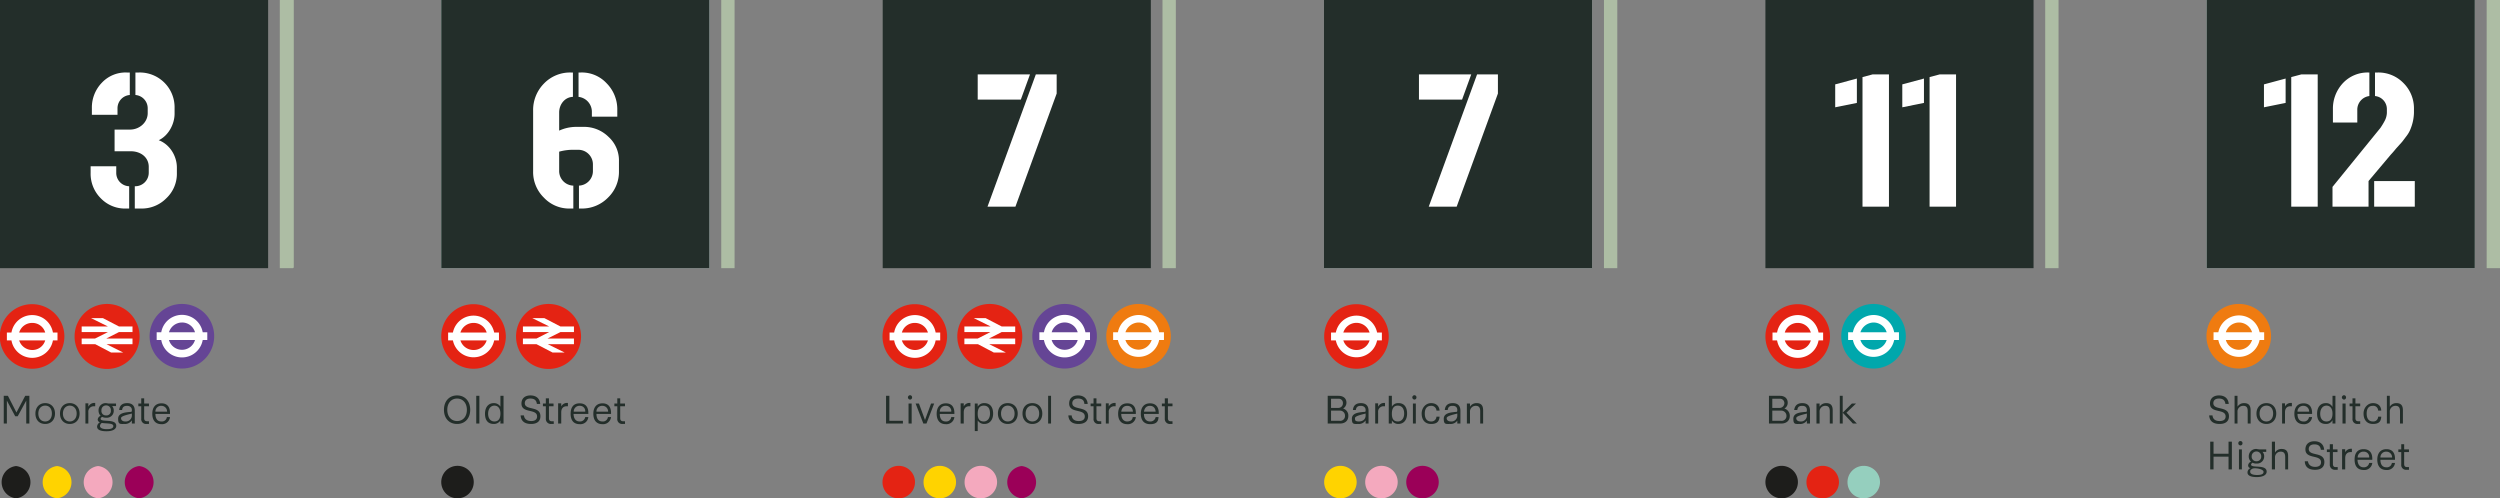
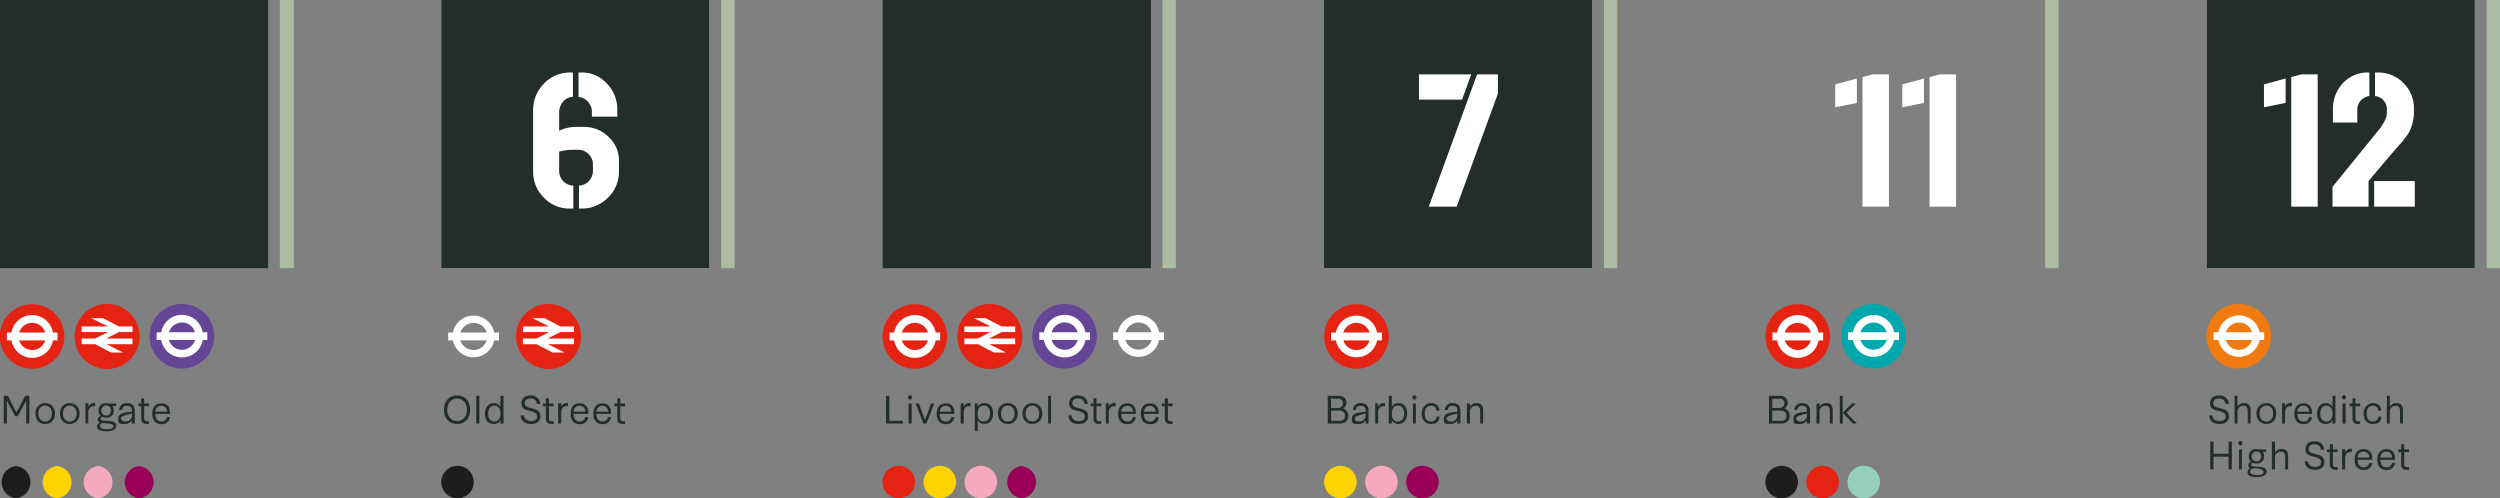
<svg xmlns="http://www.w3.org/2000/svg" viewBox="0 0 1200 239.2">
  <rect x="0" y="0" width="1200" height="239.2" fill="#808080" stroke="none" />
  <g id="Layer_2" data-name="Layer 2">
    <g id="Layer_1-2" data-name="Layer 1">
      <rect x="1059.2" width="128.7" height="128.72" style="fill: #ceebe5" />
      <rect x="1059.2" width="128.7" height="128.72" style="fill: #232e2a" />
-       <rect x="847.4" width="128.7" height="128.72" style="fill: #232e2a" />
      <rect x="981.7" width="6.4" height="128.72" style="fill: #adbda4" />
      <rect x="346.2" width="6.4" height="128.72" style="fill: #adbda4" />
      <rect x="211.8" width="128.7" height="128.72" style="fill: #ceebe5" />
      <rect x="211.8" width="128.7" height="128.72" style="fill: #232e2a" />
      <rect width="128.7" height="128.72" style="fill: #232e2a" />
      <rect x="134.3" width="6.4" height="128.72" style="fill: #adbda4" />
      <rect x="635.5" width="128.7" height="128.72" style="fill: #ceebe5" />
      <rect x="635.5" width="128.7" height="128.72" style="fill: #232e2a" />
      <rect x="769.9" width="6.4" height="128.72" style="fill: #adbda4" />
      <rect x="423.7" width="128.7" height="128.72" style="fill: #232e2a" />
      <rect x="558" width="6.4" height="128.72" style="fill: #adbda4" />
      <rect x="1193.6" width="6.4" height="128.72" style="fill: #adbda4" />
      <rect x="134.6" width="6.4" height="128.52" style="fill: #adbda4" />
-       <path d="M60.8,34.8a15.6,15.6,0,0,0-11.9,4.9,17.1,17.1,0,0,0-4.8,12.2v3.2H56.4V52a6.4,6.4,0,0,1,5.9-6.4V34.8Zm7,65.3a16.5,16.5,0,0,0,12.1-5,16.1,16.1,0,0,0,5-12.1V80.4c0-5.3-3.2-11-8.7-13.1,4.7-2.2,7.6-7.8,7.6-12.7V51.9A16.7,16.7,0,0,0,66.7,34.8H65V45.6A6.4,6.4,0,0,1,70.9,52v2.3c0,4.4-3.9,7.9-8.5,7.9H55V72.6h7.7c5.1,0,8.7,3.1,8.7,7.5v2.7a6.5,6.5,0,0,1-6.7,6.6v10.7ZM62,89.4a6.4,6.4,0,0,1-6.2-6.5V79.8H43.5V83a16.6,16.6,0,0,0,4.9,12.2,16.1,16.1,0,0,0,12,4.9H62Z" style="fill: #fff" />
      <path d="M30.9,161.5A15.5,15.5,0,1,1,15.5,146a15.5,15.5,0,0,1,15.4,15.5" style="fill: #e42313" />
      <path d="M21.7,159.6H9.2a6.5,6.5,0,0,1,6.3-4.6,6.4,6.4,0,0,1,6.2,4.6M9.2,163.4H21.7a6.4,6.4,0,0,1-6.3,4.6,6.6,6.6,0,0,1-6.2-4.6m18.4-3.8H25.4a10.1,10.1,0,0,0-19.9,0H3.3v3.8H5.5a10.1,10.1,0,0,0,19.9,0h2.2Z" style="fill: #fff" />
      <path d="M35.8,161.5a15.6,15.6,0,1,1,15.6,15.6,15.6,15.6,0,0,1-15.6-15.6" style="fill: #e42313" />
      <rect width="1200" height="239.16" style="fill: none" />
      <polygon points="59.1 169.2 51.1 165.2 63.6 165.2 63.6 162.5 51 162.5 57.1 159.4 63.6 159.4 63.6 156.7 57.1 156.7 49.4 152.7 43.7 152.7 51.8 156.7 39.2 156.7 39.2 159.4 51.8 159.4 45.6 162.5 39.2 162.5 39.2 165.2 45.7 165.2 53.3 169.2 59.1 169.2" style="fill: #fff" />
      <path d="M102.8,161.4a15.5,15.5,0,1,1-15.4-15.5,15.4,15.4,0,0,1,15.4,15.5" style="fill: #654595" />
      <path d="M93.6,159.5H81.1a6.6,6.6,0,0,1,6.3-4.7,6.4,6.4,0,0,1,6.2,4.7m-12.5,3.7H93.6a6.5,6.5,0,0,1-6.3,4.7,6.5,6.5,0,0,1-6.2-4.7m18.4-3.7H97.3a10.1,10.1,0,0,0-19.9,0H75.2v3.7h2.2a10.1,10.1,0,0,0,19.9,0h2.2Z" style="fill: #fff" />
      <path d="M27.4,239.2a7.8,7.8,0,0,0,0-15.5,7.8,7.8,0,0,0,0,15.5" style="fill: #ffd300" />
      <path d="M7.7,239.2a7.8,7.8,0,0,0,0-15.5,7.8,7.8,0,0,0,0,15.5" style="fill: #1d1d1b" />
      <path d="M66.8,239.2a7.8,7.8,0,0,0,0-15.5,7.8,7.8,0,0,0,0,15.5" style="fill: #9b0058" />
      <path d="M47.1,239.2a7.8,7.8,0,0,0,0-15.5,7.8,7.8,0,0,0,0,15.5" style="fill: #f4a9be" />
      <path d="M74.6,197.6a2.7,2.7,0,0,1,2.9-2.8,2.7,2.7,0,0,1,2.7,2.8Zm5.5,2.6a2.4,2.4,0,0,1-2.7,2.1c-1.7,0-2.8-1.2-2.8-3.6h7v-.5c0-2.7-1.2-4.6-4.1-4.6s-4.4,2-4.4,5,1.4,5,4.4,5a3.8,3.8,0,0,0,4.1-3.4Zm-12.3.7a2.3,2.3,0,0,0,2.5,2.6h1.2v-1.3h-.9c-.9,0-1.4-.4-1.4-1.5V195h2.3v-1.3H69.2v-2.5H67.8v2.5H66.4V195h1.4Zm-4.5,2.4h1.4v-6.1c0-2.5-1.3-3.7-3.7-3.7s-3.6,1.2-3.8,3.3h1.4c.2-1.5,1-2,2.4-2s2.3.8,2.3,2-.3.8-1.7,1-4.9.4-4.9,3.2,1,2.5,3,2.5a3.9,3.9,0,0,0,3.5-1.6h.1Zm0-3.9a2.9,2.9,0,0,1-3.2,2.9c-1.2,0-2-.6-2-1.6s2.9-1.6,5.2-2.2Zm-8.9,5.1c0,1-1,1.5-3.1,1.5s-3.3-.6-3.3-1.5a1.8,1.8,0,0,1,.9-1.5c2.2.4,5.5,0,5.5,1.5m-2.2-10.8-1.3-.2a3.4,3.4,0,0,0-3.6,3.5,3.6,3.6,0,0,0,1,2.6,2.1,2.1,0,0,0-1.4,1.8,1.4,1.4,0,0,0,1.1,1.3,2.5,2.5,0,0,0-1.4,2.1c0,1.2,1.1,2.2,4.5,2.2s4.7-1.2,4.7-2.6c0-3.7-7.5-1.5-7.5-3.4,0-.3.3-.6.7-.9a4.2,4.2,0,0,0,2,.4,3.3,3.3,0,0,0,3.6-3.5,3,3,0,0,0-.8-2.1h1.9v-1.2Zm-1.3,5.7a2.1,2.1,0,0,1-2.2-2.4,2.2,2.2,0,0,1,2.2-2.4,2.2,2.2,0,0,1,2.3,2.4,2.1,2.1,0,0,1-2.3,2.4M41,203.3h1.4v-5.4a2.6,2.6,0,0,1,2.7-2.9h.6v-1.6h-.4a3.1,3.1,0,0,0-2.8,1.7h-.1v-1.5H41Zm-7.5-1c-1.9,0-3.3-1.5-3.3-3.8s1.4-3.8,3.3-3.8,3.3,1.5,3.3,3.8-1.4,3.8-3.3,3.8m0,1.2c2.8,0,4.7-2,4.7-5s-1.9-5-4.7-5-4.7,2-4.7,5,1.9,5,4.7,5m-11.8-1.2c-2,0-3.3-1.5-3.3-3.8s1.3-3.8,3.3-3.8,3.2,1.5,3.2,3.8-1.3,3.8-3.2,3.8m0,1.2c2.8,0,4.7-2,4.7-5s-1.9-5-4.7-5-4.7,2-4.7,5,1.8,5,4.7,5m-19.9-.2H3.3v-11l4,7.5H8.5l4.1-7.5v11h1.5V190h-2l-4.2,8-4.1-8h-2Z" style="fill: #232e2a" />
      <path d="M277.7,46.5a7.2,7.2,0,0,1,6.4,7.1V56h12.2V52.8A17.7,17.7,0,0,0,291.2,40a16.2,16.2,0,0,0-12.4-5.2h-1.1Zm-3.8-11.7a17.4,17.4,0,0,0-12.8,5.3,18.1,18.1,0,0,0-5.2,13.1v29a17.2,17.2,0,0,0,5.2,12.7,16.6,16.6,0,0,0,12.5,5.2h1.6v-11a7,7,0,0,1-6.8-7.2V72.8a25,25,0,0,1,7.2-.9h2a7,7,0,0,1,7,7.1v2.9a7,7,0,0,1-6.7,7.2v11h1.3a17.5,17.5,0,0,0,12.7-5.3,17.2,17.2,0,0,0,5.2-12.7V77.5a15.3,15.3,0,0,0-5-11.8A16.7,16.7,0,0,0,280,60.9h-3.3a19.7,19.7,0,0,0-8.3,1.8V54c0-4,2.8-7.4,6.6-7.5V34.8Z" style="fill: #fff" />
      <rect width="1200" height="239.16" style="fill: none" />
-       <path d="M487.4,99.2l19.8-54.3V35.7h-10L474,99.2ZM469.3,35.7V47.8H490l4.4-12.1Z" style="fill: #fff" />
      <path d="M699.2,99.2,719,44.9V35.7H709L685.8,99.2ZM681.1,35.7V47.8h20.7l4.4-12.1Z" style="fill: #fff" />
      <path d="M938.9,99.2V35.7h-7.8L926.2,37V99.2ZM913.1,40.5v11l10.4-2.1V37.7Zm-6.4,58.7V35.7h-7.8L894,37V99.2ZM880.9,40.5v11l10.4-2.1V37.7Z" style="fill: #fff" />
      <path d="M1140,46.1a6.3,6.3,0,0,1,5.7,6.4v1.7a8.9,8.9,0,0,1-1.1,3.9,35,35,0,0,1-2,3.3l-3.5,4.3-19.5,24v9.5h17.3V86.9l10.7-12.7c.4-.4,1.3-1.4,2.6-3l2.8-3.1,2.2-2.9a13.3,13.3,0,0,0,1.9-3.4,22.1,22.1,0,0,0,1.6-7.6v-2a17.1,17.1,0,0,0-5.1-12.4,16.7,16.7,0,0,0-12.2-5H1140Zm-3.2-11.3a16.2,16.2,0,0,0-12.2,5.1,17.9,17.9,0,0,0-4.8,12.6v6.3h11.7v-6a6.6,6.6,0,0,1,5.8-6.7V34.8Zm22.3,52.1h-19.5V99.2h19.5Zm-46.6,12.3V35.7h-7.8l-4.9,1.3V99.2Zm-25.8-58.7v11l10.4-2.1V37.7Z" style="fill: #fff" />
-       <path d="M242.8,161.5A15.5,15.5,0,1,1,227.3,146a15.6,15.6,0,0,1,15.5,15.5" style="fill: #e42313" />
      <path d="M233.6,159.6H221a6.6,6.6,0,0,1,6.4-4.6,6.5,6.5,0,0,1,6.2,4.6M221,163.4h12.6a6.5,6.5,0,0,1-6.3,4.6,6.6,6.6,0,0,1-6.3-4.6m18.5-3.8h-2.3a10.1,10.1,0,0,0-19.8,0h-2.3v3.8h2.3a10.1,10.1,0,0,0,19.8,0h2.3Z" style="fill: #fff" />
      <path d="M247.7,161.5a15.6,15.6,0,1,1,15.6,15.6,15.6,15.6,0,0,1-15.6-15.6" style="fill: #e42313" />
      <rect width="1200" height="239.16" style="fill: none" />
      <polygon points="271 169.2 262.9 165.2 275.5 165.2 275.5 162.5 262.8 162.5 269 159.4 275.5 159.4 275.5 156.7 269 156.7 261.3 152.7 255.5 152.7 263.6 156.7 251 156.7 251 159.4 263.6 159.4 257.5 162.5 251 162.5 251 165.2 257.5 165.2 265.2 169.2 271 169.2" style="fill: #fff" />
      <path d="M219.6,239.2a7.8,7.8,0,1,0-7.8-7.7,7.8,7.8,0,0,0,7.8,7.7" style="fill: #1d1d1b" />
      <path d="M296.3,200.9a2.3,2.3,0,0,0,2.5,2.6H300v-1.3h-.9c-.9,0-1.4-.4-1.4-1.5V195H300v-1.3h-2.3v-2.5h-1.4v2.5h-1.4V195h1.4Zm-10-3.3a2.7,2.7,0,0,1,2.9-2.8,2.7,2.7,0,0,1,2.7,2.8Zm5.5,2.6a2.4,2.4,0,0,1-2.7,2.1c-1.7,0-2.8-1.2-2.8-3.6h7v-.5c0-2.7-1.2-4.6-4.1-4.6s-4.4,2-4.4,5,1.4,5,4.4,5a3.8,3.8,0,0,0,4.1-3.4Zm-16.4-2.6a2.7,2.7,0,0,1,2.9-2.8,2.5,2.5,0,0,1,2.6,2.8Zm5.5,2.6a2.5,2.5,0,0,1-2.7,2.1c-1.7,0-2.8-1.2-2.9-3.6h7.1v-.5c0-2.7-1.2-4.6-4.2-4.6s-4.3,2-4.3,5,1.3,5,4.4,5a3.8,3.8,0,0,0,4.1-3.4Zm-13,3.1h1.5v-5.4c0-1.9,1-2.9,2.6-2.9h.6v-1.6h-.4a3.1,3.1,0,0,0-2.8,1.7h0v-1.5h-1.5Zm-5.9-2.4a2.4,2.4,0,0,0,2.6,2.6h1.2v-1.3h-1c-.8,0-1.3-.4-1.3-1.5V195h2.2v-1.3h-2.2v-2.5H262v2.5h-1.4V195H262Zm-12.1-1.5c.2,2.8,2,4.1,5,4.1s4.5-1.4,4.5-3.7c0-5.2-7.5-2.6-7.5-6.3,0-1.1.7-2.2,2.7-2.2s2.9.9,3.1,2.6h1.6c-.2-2.6-1.9-4.1-4.7-4.1s-4.3,1.6-4.3,3.9c0,4.9,7.5,2.3,7.5,6.2,0,1.5-1.1,2.2-2.8,2.2s-3.3-.7-3.5-2.7Zm-9.7,3.9h1.5V190h-1.5v5.2h0a3.6,3.6,0,0,0-3.2-1.7c-2.5,0-4.2,1.9-4.2,5.1s1.5,4.9,4.2,4.9a3.6,3.6,0,0,0,3.2-1.7h0Zm-2.9-1c-1.8,0-3-1.4-3-3.7s1.2-3.9,3-3.9,2.9,1.4,2.9,3.8-.9,3.8-2.9,3.8m-8.7,1h1.5V190h-1.5Zm-9.2-1.2c-2.7,0-4.7-2.1-4.7-5.4s2-5.4,4.7-5.4,4.7,2.1,4.7,5.4-1.9,5.4-4.7,5.4m0,1.4c3.8,0,6.3-2.7,6.3-6.8s-2.5-6.9-6.3-6.9-6.3,2.8-6.3,6.9,2.5,6.8,6.3,6.8" style="fill: #232e2a" />
      <path d="M454.6,161.5A15.5,15.5,0,1,1,439.1,146a15.5,15.5,0,0,1,15.5,15.5" style="fill: #e42313" />
      <path d="M445.4,159.6H432.9a6.4,6.4,0,0,1,6.3-4.6,6.5,6.5,0,0,1,6.2,4.6m-12.5,3.8h12.5a6.4,6.4,0,0,1-6.3,4.6,6.6,6.6,0,0,1-6.2-4.6m18.4-3.8h-2.2a10.1,10.1,0,0,0-19.9,0H427v3.8h2.2a10.1,10.1,0,0,0,19.9,0h2.2Z" style="fill: #fff" />
      <path d="M459.5,161.5a15.6,15.6,0,1,1,15.6,15.6,15.6,15.6,0,0,1-15.6-15.6" style="fill: #e42313" />
      <rect width="1200" height="239.16" style="fill: none" />
      <polygon points="482.8 169.2 474.8 165.2 487.3 165.2 487.3 162.5 474.7 162.5 480.8 159.4 487.3 159.4 487.3 156.7 480.8 156.7 473.1 152.7 467.4 152.7 475.5 156.7 462.9 156.7 462.9 159.4 475.4 159.4 469.3 162.5 462.9 162.5 462.9 165.2 469.4 165.2 477 169.2 482.8 169.2" style="fill: #fff" />
      <path d="M526.5,161.4A15.5,15.5,0,1,1,511,145.9a15.4,15.4,0,0,1,15.5,15.5" style="fill: #654595" />
      <path d="M517.3,159.5H504.8a6.5,6.5,0,0,1,12.5,0m-12.5,3.7h12.5a6.5,6.5,0,0,1-6.3,4.7,6.5,6.5,0,0,1-6.2-4.7m18.4-3.7H521a10.1,10.1,0,0,0-19.9,0h-2.2v3.7h2.2a10.1,10.1,0,0,0,19.9,0h2.2Z" style="fill: #fff" />
      <path d="M559.1,200.9a2.4,2.4,0,0,0,2.6,2.6h1.1v-1.3h-.9c-.8,0-1.3-.4-1.3-1.5V195h2.2v-1.3h-2.2v-2.5h-1.5v2.5h-1.4V195h1.4Zm-10-3.3c.3-1.9,1.3-2.8,2.9-2.8s2.6,1.1,2.7,2.8Zm5.6,2.6a2.5,2.5,0,0,1-2.7,2.1c-1.7,0-2.9-1.2-2.9-3.6h7.1v-.5c0-2.7-1.3-4.6-4.2-4.6s-4.4,2-4.4,5,1.4,5,4.5,5,3.9-1.4,4-3.4Zm-16.5-2.6c.3-1.9,1.3-2.8,2.9-2.8s2.6,1.1,2.7,2.8Zm5.5,2.6c-.1,1.4-1.2,2.1-2.7,2.1s-2.8-1.2-2.8-3.6h7v-.5c0-2.7-1.2-4.6-4.1-4.6s-4.4,2-4.4,5,1.4,5,4.4,5a3.8,3.8,0,0,0,4.1-3.4Zm-12.9,3.1h1.4v-5.4a2.6,2.6,0,0,1,2.7-2.9h.6v-1.6h-.4a3.3,3.3,0,0,0-2.9,1.7h0v-1.5h-1.4Zm-5.9-2.4a2.3,2.3,0,0,0,2.5,2.6h1.2v-1.3h-.9c-.9,0-1.4-.4-1.4-1.5V195h2.3v-1.3h-2.3v-2.5h-1.4v2.5h-1.4V195h1.4Zm-12.1-1.5c.2,2.8,1.9,4.1,4.9,4.1s4.6-1.4,4.6-3.7c0-5.2-7.6-2.6-7.6-6.3,0-1.1.8-2.2,2.8-2.2s2.9.9,3,2.6h1.6c-.2-2.6-1.9-4.1-4.7-4.1s-4.2,1.6-4.2,3.9c0,4.9,7.5,2.3,7.5,6.2,0,1.5-1.1,2.2-2.9,2.2s-3.2-.7-3.4-2.7Zm-9.7,3.9h1.4V190h-1.4Zm-7.6-1c-1.9,0-3.2-1.5-3.2-3.8s1.3-3.8,3.2-3.8,3.3,1.5,3.3,3.8-1.3,3.8-3.3,3.8m0,1.2c2.9,0,4.8-2,4.8-5s-1.9-5-4.8-5-4.7,2-4.7,5,1.9,5,4.7,5m-11.8-1.2c-1.9,0-3.2-1.5-3.2-3.8s1.3-3.8,3.2-3.8,3.3,1.5,3.3,3.8-1.3,3.8-3.3,3.8m0,1.2c2.9,0,4.8-2,4.8-5s-1.9-5-4.8-5-4.7,2-4.7,5,1.9,5,4.7,5m-15.8,3.4h1.4v-5.1h0a3.6,3.6,0,0,0,3.2,1.7c2.5,0,4.2-1.9,4.2-5s-1.5-5-4.2-5a3.5,3.5,0,0,0-3.2,1.7h0v-1.5h-1.4Zm4.3-4.6c-2.1,0-2.9-1.3-2.9-3.7s.8-3.9,2.9-3.9,3,1.4,3,3.8-1.3,3.8-3,3.8m-11.1,1h1.5v-5.4c0-1.9,1-2.9,2.6-2.9h.6v-1.6h-.4a3.1,3.1,0,0,0-2.8,1.7h0v-1.5h-1.5Zm-10-5.7a2.7,2.7,0,0,1,2.9-2.8,2.5,2.5,0,0,1,2.6,2.8Zm5.5,2.6a2.4,2.4,0,0,1-2.7,2.1c-1.7,0-2.8-1.2-2.8-3.6h7v-.5c0-2.7-1.2-4.6-4.1-4.6s-4.4,2-4.4,5,1.4,5,4.4,5a3.8,3.8,0,0,0,4.1-3.4Zm-13.4,3.1h1.5l3.7-9.6h-1.5l-2.9,7.9-2.9-7.9h-1.6Zm-7.1,0h1.5v-9.6h-1.5Zm.7-11.5a1,1,0,0,0,1-1.1,1,1,0,0,0-1-1,1.1,1.1,0,0,0-1,1,1.1,1.1,0,0,0,1,1.1m-11.5,11.5h8.1V202h-6.5V190h-1.6Z" style="fill: #232e2a" />
-       <path d="M562,161.4a15.5,15.5,0,1,1-15.5-15.5A15.5,15.5,0,0,1,562,161.4" style="fill: #ef7b10" />
      <path d="M552.8,159.5H540.2a6.8,6.8,0,0,1,6.3-4.7,6.6,6.6,0,0,1,6.3,4.7m-12.6,3.7h12.6a6.6,6.6,0,0,1-12.6,0m18.5-3.7h-2.3a10.1,10.1,0,0,0-9.8-8.3,10.2,10.2,0,0,0-10,8.3h-2.3v3.7h2.3a10.1,10.1,0,0,0,19.8,0h2.3Z" style="fill: #fff" />
      <path d="M451,239.2a7.8,7.8,0,1,0-7.7-7.7,7.7,7.7,0,0,0,7.7,7.7" style="fill: #ffd300" />
      <path d="M431.3,239.2a7.8,7.8,0,1,0-7.7-7.7,7.7,7.7,0,0,0,7.7,7.7" style="fill: #e42313" />
      <path d="M490.4,239.2a7.8,7.8,0,0,0,0-15.5,7.8,7.8,0,0,0,0,15.5" style="fill: #9b0058" />
      <path d="M470.7,239.2a7.8,7.8,0,1,0-7.7-7.7,7.7,7.7,0,0,0,7.7,7.7" style="fill: #f4a9be" />
      <path d="M666.6,161.5A15.5,15.5,0,1,1,651.1,146a15.6,15.6,0,0,1,15.5,15.5" style="fill: #e42313" />
      <path d="M657.4,159.6H644.8a6.6,6.6,0,0,1,12.6,0m-12.6,3.8h12.6A6.5,6.5,0,0,1,651,168a6.6,6.6,0,0,1-6.2-4.6m18.5-3.8H661a10.1,10.1,0,0,0-19.8,0h-2.3v3.8h2.3a10.1,10.1,0,0,0,19.8,0h2.3Z" style="fill: #fff" />
      <path d="M704.1,203.3h1.5v-5.6a2.7,2.7,0,0,1,2.8-2.9c1.5,0,2.1.9,2.1,2.6v5.9h1.4V197c0-2.2-.8-3.5-3.1-3.5a3.6,3.6,0,0,0-3.2,1.7h0v-1.5h-1.5Zm-4.6,0H701v-6.1c0-2.5-1.3-3.7-3.7-3.7s-3.6,1.2-3.8,3.3h1.4c.2-1.5.9-2,2.4-2s2.2.8,2.2,2-.2.8-1.6,1-4.9.4-4.9,3.2,1,2.5,3,2.5a3.9,3.9,0,0,0,3.5-1.6h0Zm0-3.9a2.8,2.8,0,0,1-3.1,2.9c-1.2,0-2-.6-2-1.6s2.9-1.6,5.1-2.2Zm-10,.6a2.4,2.4,0,0,1-2.6,2.3c-1.9,0-3-1.3-3-3.8s1.1-3.7,3-3.7a2.4,2.4,0,0,1,2.6,2.3H691c-.2-2.3-1.7-3.6-4.1-3.6s-4.5,2.1-4.5,5,1.5,5,4.5,5,3.9-1.3,4.1-3.5Zm-11.3,3.3h1.4v-9.6h-1.4Zm.7-11.5a1,1,0,0,0,1-1.1,1,1,0,0,0-1-1,1.1,1.1,0,0,0-1,1,1.1,1.1,0,0,0,1,1.1M671,202.3c-2.1,0-2.9-1.3-2.9-3.7s.8-3.9,2.8-3.9,3.1,1.4,3.1,3.8-1.3,3.8-3,3.8m-4.4,1h1.5v-1.5h0a3.5,3.5,0,0,0,3.1,1.7c2.6,0,4.2-1.9,4.2-5s-1.4-5-4.1-5a3.4,3.4,0,0,0-3.2,1.7h0V190h-1.5Zm-6.5,0h1.4v-5.4a2.6,2.6,0,0,1,2.7-2.9h.6v-1.6h-.4a3.1,3.1,0,0,0-2.8,1.7h-.1v-1.5h-1.4Zm-4.6,0h1.4v-6.1c0-2.5-1.3-3.7-3.7-3.7s-3.6,1.2-3.8,3.3h1.4c.2-1.5,1-2,2.4-2s2.3.8,2.3,2-.2.8-1.7,1-4.9.4-4.9,3.2,1,2.5,3.1,2.5a3.8,3.8,0,0,0,3.4-1.6h.1Zm0-3.9c0,1.8-1.3,2.9-3.2,2.9s-1.9-.6-1.9-1.6,2.8-1.6,5.1-2.2ZM638.9,202v-4.9h4.2a2.4,2.4,0,0,1,2.5,2.5,2.3,2.3,0,0,1-2.5,2.4Zm0-6.2v-4.4h3.5a2,2,0,0,1,2.2,2.1,2.2,2.2,0,0,1-2.3,2.3Zm-1.6,7.5h5.9c2.5,0,4-1.4,4-3.7a3.5,3.5,0,0,0-2.5-3.5,3.3,3.3,0,0,0,1.6-2.8c0-2-1.4-3.3-3.8-3.3h-5.2Z" style="fill: #232e2a" />
      <path d="M643.3,239.2a7.8,7.8,0,1,0-7.7-7.7,7.8,7.8,0,0,0,7.7,7.7" style="fill: #ffd300" />
      <path d="M682.8,239.2a7.8,7.8,0,1,0-7.8-7.7,7.8,7.8,0,0,0,7.8,7.7" style="fill: #9b0058" />
      <path d="M663.1,239.2a7.8,7.8,0,1,0-7.8-7.7,7.8,7.8,0,0,0,7.8,7.7" style="fill: #f4a9be" />
      <path d="M878.4,161.5A15.5,15.5,0,1,1,862.9,146a15.5,15.5,0,0,1,15.5,15.5" style="fill: #e42313" />
      <path d="M869.2,159.6H856.7A6.4,6.4,0,0,1,863,155a6.5,6.5,0,0,1,6.2,4.6m-12.5,3.8h12.5a6.4,6.4,0,0,1-6.3,4.6,6.6,6.6,0,0,1-6.2-4.6m18.4-3.8h-2.2a10.1,10.1,0,0,0-19.9,0h-2.2v3.8H853a10.1,10.1,0,0,0,19.9,0h2.2Z" style="fill: #fff" />
      <path d="M883.1,203.3h1.4v-5.2l4.9,5.2h1.9l-5-5.2,4.6-4.4h-2l-4.4,4.4V190h-1.4Zm-11.2,0h1.5v-5.6a2.7,2.7,0,0,1,2.8-2.9c1.5,0,2.1.9,2.1,2.6v5.9h1.4V197c0-2.2-.8-3.5-3.1-3.5a3.6,3.6,0,0,0-3.2,1.7h0v-1.5h-1.5Zm-4.6,0h1.5v-6.1c0-2.5-1.3-3.7-3.7-3.7s-3.6,1.2-3.9,3.3h1.5c.2-1.5.9-2,2.4-2s2.2.8,2.2,2-.2.8-1.7,1-4.8.4-4.8,3.2,1,2.5,3,2.5a3.9,3.9,0,0,0,3.5-1.6h0Zm0-3.9a2.8,2.8,0,0,1-3.1,2.9c-1.2,0-2-.6-2-1.6s2.9-1.6,5.1-2.2ZM850.7,202v-4.9h4.2a2.5,2.5,0,0,1,2.6,2.5A2.3,2.3,0,0,1,855,202Zm0-6.2v-4.4h3.5a2.1,2.1,0,0,1,2.3,2.1,2.3,2.3,0,0,1-2.3,2.3Zm-1.6,7.5H855c2.5,0,4.1-1.4,4.1-3.7a3.6,3.6,0,0,0-2.6-3.5,3.1,3.1,0,0,0,1.6-2.8c0-2-1.4-3.3-3.7-3.3h-5.3Z" style="fill: #232e2a" />
      <path d="M914.8,161.4a15.5,15.5,0,1,1-15.5-15.5,15.5,15.5,0,0,1,15.5,15.5" style="fill: #00a7ac" />
      <path d="M905.6,159.5H893a6.8,6.8,0,0,1,6.3-4.7,6.6,6.6,0,0,1,6.3,4.7M893,163.2h12.6a6.6,6.6,0,0,1-12.6,0m18.5-3.7h-2.3a10.1,10.1,0,0,0-9.8-8.3,10.2,10.2,0,0,0-10,8.3h-2.3v3.7h2.3a10.1,10.1,0,0,0,19.8,0h2.3Z" style="fill: #fff" />
      <path d="M874.8,239.2a7.8,7.8,0,1,0-7.7-7.7,7.7,7.7,0,0,0,7.7,7.7" style="fill: #e42313" />
      <path d="M855.1,239.2a7.8,7.8,0,1,0-7.7-7.7,7.8,7.8,0,0,0,7.7,7.7" style="fill: #1d1d1b" />
      <path d="M894.5,239.2a7.8,7.8,0,1,0-7.7-7.7,7.7,7.7,0,0,0,7.7,7.7" style="fill: #95cfbe" />
      <path d="M1152.6,222.9a2.3,2.3,0,0,0,2.5,2.6h1.2v-1.3h-.9c-.9,0-1.4-.4-1.4-1.5V217h2.3v-1.3H1154v-2.5h-1.4v2.5h-1.4V217h1.4Zm-10-3.3a2.7,2.7,0,0,1,2.9-2.8,2.7,2.7,0,0,1,2.7,2.8Zm5.5,2.6a2.4,2.4,0,0,1-2.7,2.1c-1.7,0-2.8-1.2-2.8-3.6h7v-.5c0-2.7-1.2-4.6-4.1-4.6s-4.4,2-4.4,5,1.4,5,4.4,5a3.8,3.8,0,0,0,4.1-3.4Zm-16.4-2.6a2.7,2.7,0,0,1,2.9-2.8,2.5,2.5,0,0,1,2.6,2.8Zm5.5,2.6a2.5,2.5,0,0,1-2.7,2.1c-1.7,0-2.8-1.2-2.9-3.6h7.1v-.5c0-2.7-1.2-4.6-4.2-4.6s-4.3,2-4.3,5,1.3,5,4.4,5a3.8,3.8,0,0,0,4.1-3.4Zm-13,3.1h1.5v-5.4c0-1.9,1-2.9,2.6-2.9h.6v-1.6h-.4a3.1,3.1,0,0,0-2.8,1.7h0v-1.5h-1.5Zm-5.9-2.4a2.4,2.4,0,0,0,2.6,2.6h1.2v-1.3h-1c-.8,0-1.3-.4-1.3-1.5V217h2.2v-1.3h-2.2v-2.5h-1.5v2.5h-1.4V217h1.4Zm-12-1.5c.1,2.8,1.9,4.1,4.9,4.1s4.5-1.4,4.5-3.7c0-5.2-7.5-2.6-7.5-6.3,0-1.1.7-2.2,2.7-2.2s2.9.9,3.1,2.6h1.6c-.2-2.6-1.9-4.1-4.7-4.1s-4.3,1.6-4.3,3.9c0,4.9,7.5,2.3,7.5,6.2,0,1.5-1.1,2.2-2.8,2.2s-3.2-.7-3.5-2.7Zm-15.8,3.9h1.5v-5.6a2.7,2.7,0,0,1,2.8-2.9c1.5,0,2.1.9,2.1,2.6v5.9h1.4V219c0-2.2-.8-3.5-3.1-3.5a3.6,3.6,0,0,0-3.2,1.7h0V212h-1.5Zm-4,1.2c0,1-.9,1.5-3.1,1.5s-3.3-.6-3.3-1.5.1-.9,1-1.5,5.4,0,5.4,1.5m-2.1-10.8-1.3-.2a3.5,3.5,0,0,0-3.7,3.5,3.3,3.3,0,0,0,1.1,2.6,2.1,2.1,0,0,0-1.4,1.8,1.3,1.3,0,0,0,1.1,1.3,2.3,2.3,0,0,0-1.4,2.1c0,1.2,1.1,2.2,4.4,2.2s4.8-1.2,4.8-2.6c0-3.7-7.5-1.5-7.5-3.4,0-.3.3-.6.7-.9a3.8,3.8,0,0,0,1.9.4,3.4,3.4,0,0,0,3.7-3.5,3,3,0,0,0-.8-2.1h1.8v-1.2Zm-1.3,5.7a2.2,2.2,0,0,1-2.3-2.4,2.3,2.3,0,1,1,4.6,0,2.2,2.2,0,0,1-2.3,2.4m-8.4,3.9h1.4v-9.6h-1.4Zm.7-11.5a1,1,0,0,0,1-1.1,1,1,0,0,0-2,0,1,1,0,0,0,1,1.1m-14.5,11.5h1.6v-6.1h7.2v6.1h1.6V212h-1.6v5.8h-7.2V212h-1.6Z" style="fill: #232e2a" />
      <path d="M1145.7,203.3h1.4v-5.6a2.7,2.7,0,0,1,2.8-2.9c1.5,0,2.1.9,2.1,2.6v5.9h1.4V197c0-2.2-.8-3.5-3.1-3.5a3.6,3.6,0,0,0-3.2,1.7h0V190h-1.4Zm-4.2-3.3a2.3,2.3,0,0,1-2.6,2.3c-1.8,0-2.9-1.3-2.9-3.8s1.1-3.7,2.9-3.7a2.3,2.3,0,0,1,2.6,2.3h1.5c-.1-2.3-1.6-3.6-4-3.6s-4.5,2.1-4.5,5,1.5,5,4.5,5,3.9-1.3,4-3.5Zm-12.3.9a2.3,2.3,0,0,0,2.5,2.6h1.2v-1.3h-.9c-.9,0-1.4-.4-1.4-1.5V195h2.3v-1.3h-2.3v-2.5h-1.4v2.5h-1.4V195h1.4Zm-4.8,2.4h1.5v-9.6h-1.5Zm.7-11.5a1,1,0,0,0,1-1.1,1,1,0,0,0-1-1,1.1,1.1,0,0,0-1,1,1.1,1.1,0,0,0,1,1.1m-5.5,11.5h1.4V190h-1.4v5.2h-.1a3.3,3.3,0,0,0-3.1-1.7c-2.6,0-4.2,1.9-4.2,5.1s1.5,4.9,4.2,4.9a3.3,3.3,0,0,0,3.1-1.7h.1Zm-2.9-1c-1.9,0-3-1.4-3-3.7s1.2-3.9,3-3.9,2.9,1.4,2.9,3.8-.9,3.8-2.9,3.8m-13.9-4.7a2.7,2.7,0,0,1,2.9-2.8,2.7,2.7,0,0,1,2.7,2.8Zm5.5,2.6a2.4,2.4,0,0,1-2.7,2.1c-1.7,0-2.8-1.2-2.8-3.6h7v-.5c0-2.7-1.2-4.6-4.1-4.6s-4.4,2-4.4,5,1.4,5,4.4,5a3.8,3.8,0,0,0,4.1-3.4Zm-12.9,3.1h1.4v-5.4c0-1.9,1-2.9,2.6-2.9h.7v-1.6h-.5a3.2,3.2,0,0,0-2.8,1.7h0v-1.5h-1.4Zm-7.5-1c-2,0-3.3-1.5-3.3-3.8s1.3-3.8,3.3-3.8,3.2,1.5,3.2,3.8-1.3,3.8-3.2,3.8m0,1.2c2.8,0,4.7-2,4.7-5s-1.9-5-4.7-5-4.8,2-4.8,5,1.9,5,4.8,5m-15.3-.2h1.4v-5.6a2.7,2.7,0,0,1,2.8-2.9c1.6,0,2.1.9,2.1,2.6v5.9h1.4V197c0-2.2-.8-3.5-3.1-3.5a3.6,3.6,0,0,0-3.2,1.7h0V190h-1.4Zm-12.2-3.9c.2,2.8,2,4.1,5,4.1s4.5-1.4,4.5-3.7c0-5.2-7.5-2.6-7.5-6.3,0-1.1.7-2.2,2.7-2.2s2.9.9,3.1,2.6h1.6c-.2-2.6-1.9-4.1-4.7-4.1s-4.3,1.6-4.3,3.9c0,4.9,7.5,2.3,7.5,6.2,0,1.5-1.1,2.2-2.9,2.2s-3.2-.7-3.4-2.7Z" style="fill: #232e2a" />
      <path d="M1090.1,161.4a15.5,15.5,0,1,1-15.4-15.5,15.4,15.4,0,0,1,15.4,15.5" style="fill: #ef7b10" />
      <path d="M1081,159.5h-12.6a6.7,6.7,0,0,1,6.3-4.7,6.6,6.6,0,0,1,6.3,4.7m-12.6,3.7H1081a6.7,6.7,0,0,1-6.4,4.7,6.5,6.5,0,0,1-6.2-4.7m18.4-3.7h-2.2a10.1,10.1,0,0,0-19.8,0h-2.3v3.7h2.3a10.1,10.1,0,0,0,19.8,0h2.2Z" style="fill: #fff" />
      <rect width="1200" height="239.16" style="fill: none" />
    </g>
  </g>
</svg>